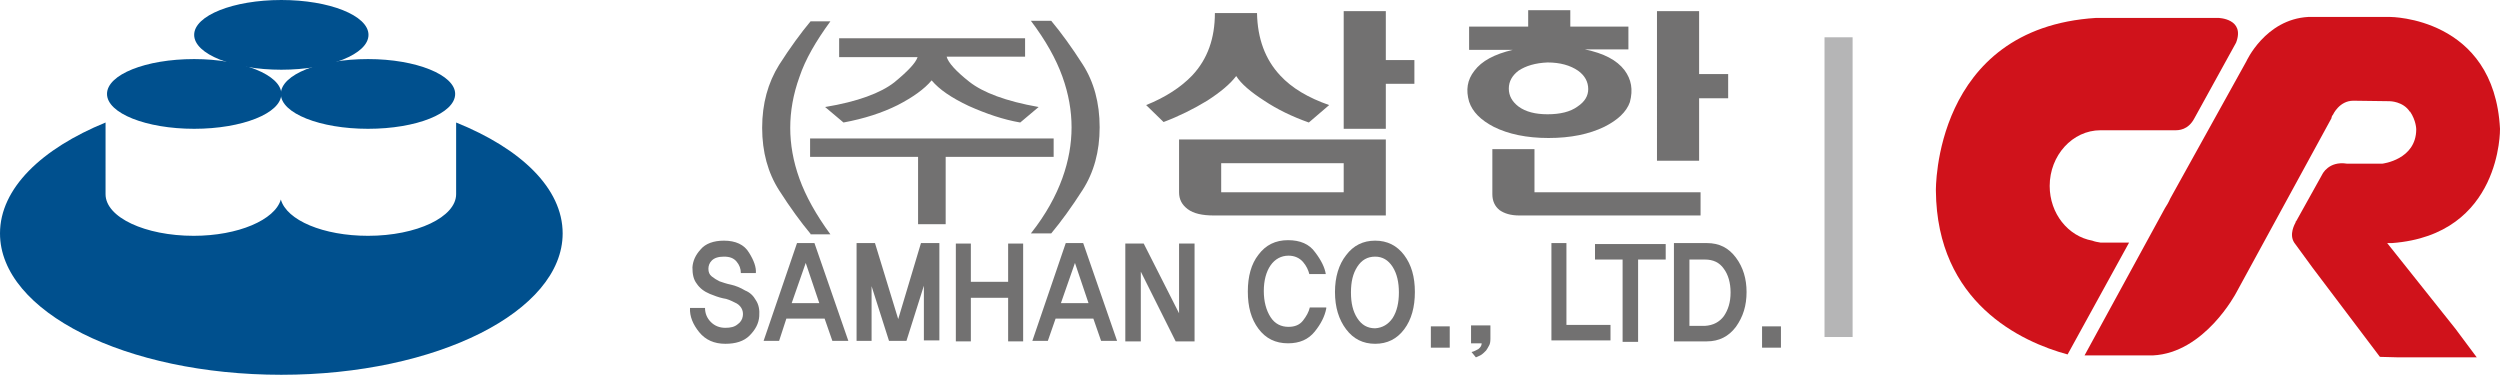
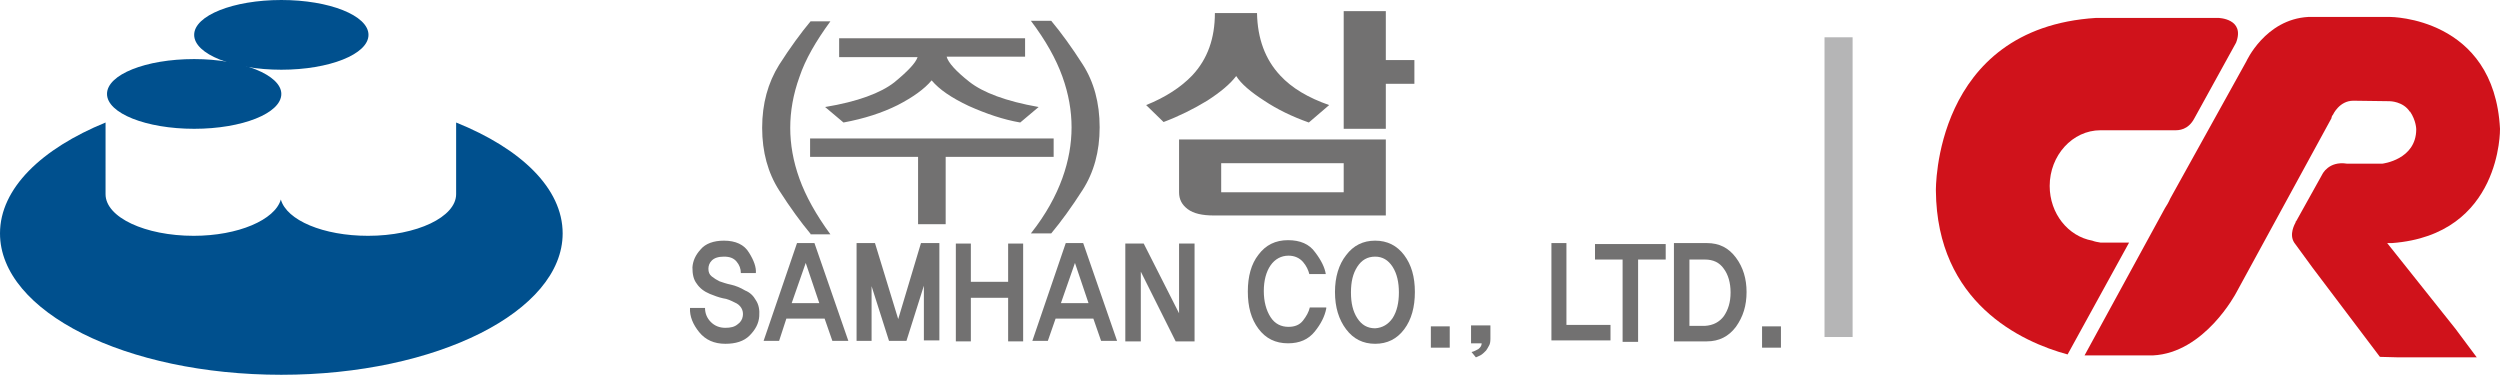
<svg xmlns="http://www.w3.org/2000/svg" version="1.1" id="레이어_1" x="0px" y="0px" viewBox="0 0 516.3 77.4" style="enable-background:new 0 0 516.3 77.4;" xml:space="preserve">
  <style type="text/css">
	.st0{fill:#00508E;}
	.st1{fill-rule:evenodd;clip-rule:evenodd;fill:#D0121B;}
	.st2{fill-rule:evenodd;clip-rule:evenodd;fill:#B5B5B6;}
	.st3{fill:#727171;}
</style>
  <g>
    <g>
      <path class="st0" d="M76.1,7.2c0,4-8.1,7.2-18,7.2c-9.9,0-18-3.2-18-7.2c0-4,8.1-7.2,18-7.2C68,0,76.1,3.2,76.1,7.2" />
    </g>
    <g>
      <path class="st0" d="M58.1,19.4c0,4-8.1,7.2-18,7.2c-9.9,0-18-3.2-18-7.2c0-4,8-7.2,18-7.2C50,12.2,58.1,15.5,58.1,19.4" />
    </g>
    <g>
-       <path class="st0" d="M94,19.4c0,4-8,7.2-18,7.2c-9.9,0-18-3.2-18-7.2c0-4,8-7.2,18-7.2C86,12.2,94,15.5,94,19.4" />
-     </g>
+       </g>
    <g>
      <path class="st0" d="M94.2,25.3v14.8c0,4.7-8.1,8.6-18.2,8.6c-9.2,0-16.8-3.2-18-7.5c-1.2,4.2-8.8,7.5-18,7.5    c-10,0-18.2-3.8-18.2-8.6V25.3C8.6,30.7,0,38.9,0,48.2c0,16.2,26,29.2,58.1,29.2c32.1,0,58.1-13.1,58.1-29.2    C116.2,38.9,107.6,30.7,94.2,25.3" />
    </g>
  </g>
  <g>
    <g>
      <path class="st1" d="M458.1,3.7h-25.2c-33.7,2.1-33.1,35.7-33.1,35.7c0.2,23.1,17.6,31.2,27.2,33.8l12.7-23.1H434h-0.2l0,0    c-0.6-0.1-1.2-0.2-1.7-0.4c-5-0.9-8.8-5.6-8.8-11.3c0-6.3,4.7-11.5,10.5-11.5h0.2c0.6,0,1,0,1,0h14.2c0.7,0,2.7,0,4-2.5l8.6-15.6    C463.7,3.8,458.1,3.7,458.1,3.7z" />
    </g>
    <g>
      <path class="st1" d="M493,50.2h1c22.7-1.7,22.3-23.6,22.3-23.6c-1.2-23.1-22.7-23.1-22.7-23.1h-16.9c-8.9,0.5-12.8,9.2-12.8,9.2    L448.2,41c-0.3,0.7-0.7,1.4-1.1,2l-16.6,30.4h8.4h5.7c10.7-0.5,17.2-12.9,17.2-12.9l19.7-36.1c0-0.2,0.1-0.5,0.3-0.7l0,0    c0,0,1.3-2.9,4.2-2.9l7.5,0.1c0,0,2.8,0,4.2,2.2V23c1.3,1.9,1.3,3.7,1.3,3.7c0,6.3-7,7.1-7,7.1h-7.3c-3.8-0.6-5.1,2.2-5.1,2.2    l-5.4,9.7c-0.1,0-0.1,0.1-0.1,0.2c-0.2,0.4-1.4,2.5-0.3,4.2l3.8,5.2l0,0l13.9,18.4l3.8,0.1h16.2l-4.4-5.9L493,50.2z" />
    </g>
  </g>
  <g>
    <rect x="376.8" y="7.7" class="st2" width="5.8" height="61.9" />
  </g>
  <g>
    <g>
      <path class="st3" d="M167.4,48.3c-2-2.4-4.2-5.4-6.5-9c-2.3-3.6-3.5-7.9-3.5-12.9c0-5,1.2-9.3,3.5-13c2.3-3.6,4.5-6.6,6.5-9h4.1    c-3,4.1-5.2,7.9-6.4,11.5c-1.3,3.6-1.9,7.1-1.9,10.5c0,3.4,0.6,6.9,1.9,10.5c1.3,3.6,3.4,7.4,6.4,11.5H167.4z" />
      <path class="st3" d="M195.3,32.4v13.9h-5.7V32.4h-22.3v-3.8h50.3v3.8H195.3z M200.2,16.9c2.8,2.2,7.5,4,14.3,5.2l-3.8,3.2    c-3.5-0.6-7-1.8-10.6-3.4c-3.6-1.7-6.1-3.4-7.7-5.3c-1.5,1.8-3.9,3.5-7,5.1c-3.2,1.6-6.9,2.8-11.2,3.6l-3.8-3.2    c6.7-1.1,11.5-2.9,14.3-5.1c2.8-2.3,4.4-4,4.8-5.2h-16.2V7.9h38.4v3.8h-16.2C195.8,12.9,197.4,14.7,200.2,16.9z" />
      <path class="st3" d="M219.4,36.8c1.3-3.6,1.9-7.1,1.9-10.5c0-3.4-0.6-6.9-1.9-10.5c-1.3-3.6-3.4-7.4-6.5-11.5h4.2    c2,2.4,4.2,5.4,6.5,9c2.3,3.6,3.5,7.9,3.5,13c0,5-1.2,9.3-3.5,12.9c-2.3,3.6-4.5,6.6-6.5,9h-4.2C216,44.3,218.1,40.4,219.4,36.8z" />
      <path class="st3" d="M264.4,15.6c2.4,2.6,5.8,4.6,10.1,6.1l-4.2,3.6c-3.4-1.2-6.5-2.7-9.2-4.5c-2.8-1.8-4.8-3.5-5.8-5.1    c-1.2,1.6-3.2,3.3-6,5.1c-2.8,1.7-5.8,3.2-9,4.4l-3.6-3.5c4-1.6,7.2-3.7,9.5-6.1c3.2-3.4,4.7-7.7,4.7-12.9h8.7    C259.7,8,261.3,12.3,264.4,15.6z M286.2,28.8v15.7h-35.5c-2.4,0-4.2-0.4-5.4-1.3c-1.2-0.9-1.8-2-1.8-3.5V28.8H286.2z M252.2,33.7    v6h25.3v-6H252.2z M286.2,2.3v10.1h5.9v4.9h-5.9v9.3h-8.7V2.3H286.2z" />
-       <path class="st3" d="M315.6,5.5V2.1h8.7v3.4h12v4.7h-9c3.9,0.8,6.6,2.2,8.2,4.3c1.4,1.9,1.8,4,1.1,6.6c-0.7,2-2.5,3.7-5.3,5.1    c-3.1,1.5-6.9,2.3-11.5,2.3c-4.5,0-8.3-0.8-11.3-2.3c-2.7-1.4-4.4-3.1-5.1-5.2c-0.7-2.4-0.4-4.5,1.1-6.4c1.5-2,4.1-3.4,7.9-4.3h-9    V5.5H315.6z M316.8,39.7h34.4v4.8h-37.4c-1.8,0-3.1-0.4-4.1-1.1c-1-0.8-1.5-1.9-1.5-3.3v-9.3h8.7V39.7z M313.6,14.6    c-1.3,1-2,2.2-2,3.7c0,1.5,0.7,2.7,2,3.7c1.5,1.1,3.5,1.6,6,1.6c2.6,0,4.7-0.5,6.2-1.6c1.5-1,2.2-2.2,2.2-3.6    c0-1.5-0.7-2.8-2.1-3.8c-1.6-1.1-3.7-1.7-6.3-1.7C317.1,13,315.1,13.6,313.6,14.6z M350.9,2.3v13h6v5h-6v12.9h-8.7V2.3H350.9z" />
    </g>
    <g>
      <path class="st3" d="M156.1,62c0.6,0.9,0.8,2,0.7,3.3c-0.1,1.5-0.8,2.8-2,4c-1.2,1.2-2.9,1.7-5,1.7c-2.3,0-4.1-0.8-5.4-2.4    c-1.3-1.6-2-3.3-1.9-5h3.1c0,1.1,0.4,2.1,1.2,2.9c0.8,0.8,1.8,1.2,3,1.2c1.1,0,1.9-0.2,2.5-0.7c0.6-0.4,1-1,1.1-1.7    c0.1-0.6,0-1.2-0.3-1.7c-0.3-0.5-0.8-0.9-1.3-1.1c-0.8-0.4-1.6-0.8-2.5-0.9c-0.9-0.2-1.7-0.5-2.7-0.9c-1.2-0.5-2.1-1.2-2.7-2.1    c-0.7-0.9-0.9-2-0.9-3.4c0.1-1.3,0.6-2.5,1.7-3.7c1-1.2,2.7-1.8,4.8-1.8c2.4,0,4.2,0.8,5.2,2.5c1,1.6,1.5,3,1.4,4.2h-3.1    c0-0.9-0.3-1.7-0.9-2.4c-0.6-0.7-1.4-1-2.6-1c-1.2,0-2,0.3-2.5,0.8c-0.5,0.5-0.7,1.1-0.7,1.7c0,0.7,0.2,1.2,0.7,1.6    c0.5,0.4,1,0.7,1.6,1c0.6,0.2,1.4,0.5,2.4,0.7c0.9,0.2,1.9,0.6,2.9,1.2C154.9,60.4,155.6,61.1,156.1,62z" />
      <path class="st3" d="M160.9,70.4h-3.2l6.9-20.2h3.6l7,20.2h-3.3l-1.6-4.6h-7.9L160.9,70.4z M166.4,54.3l-2.9,8.3h5.7L166.4,54.3z" />
      <path class="st3" d="M190.8,70.4V59l-3.6,11.4h-3.6l-3.6-11.3v11.3h-3.1V50.2h3.8l4.8,15.7l4.7-15.7h3.8l0,20.1H190.8z" />
      <path class="st3" d="M208.2,70.5v-9h-7.7v9h-3.1V50.3h3.1v7.9h7.7v-7.9h3.1l0,20.2H208.2z" />
      <path class="st3" d="M216.4,70.4h-3.2l6.9-20.2h3.6l7,20.2h-3.3l-1.6-4.6H218L216.4,70.4z M222,54.3l-2.9,8.3h5.7L222,54.3z" />
      <path class="st3" d="M242.8,70.5l-7.2-14.4l0,14.4h-3.2V50.3h3.8l7.3,14.4V50.3h3.2v20.2H242.8z" />
      <path class="st3" d="M273.9,63.7c-0.3,1.6-1.1,3.2-2.4,4.8c-1.3,1.6-3.1,2.4-5.5,2.4c-2.6,0-4.6-1-6.1-3c-1.5-2-2.2-4.5-2.2-7.7    c0-3.1,0.7-5.7,2.2-7.6c1.5-2,3.5-3,6.1-3c2.5,0,4.4,0.8,5.6,2.5c1.3,1.7,2,3.2,2.2,4.5l-3.4,0c-0.2-0.8-0.6-1.7-1.3-2.5    c-0.7-0.8-1.7-1.3-3-1.3c-1.5,0-2.8,0.7-3.7,2c-0.9,1.3-1.4,3.1-1.4,5.3c0,2.2,0.5,4,1.4,5.4c0.9,1.4,2.2,2,3.7,2    c1.3,0,2.3-0.4,3-1.3c0.7-0.9,1.2-1.8,1.4-2.7H273.9z" />
      <path class="st3" d="M290,52.7c1.5,2,2.2,4.5,2.2,7.6c0,3.1-0.7,5.7-2.2,7.7c-1.5,2-3.5,3-6,3s-4.5-1-6-3c-1.5-2-2.3-4.5-2.3-7.7    c0-3.1,0.8-5.7,2.3-7.6c1.5-2,3.5-3,6-3S288.5,50.7,290,52.7z M287.6,65.7c0.9-1.4,1.3-3.2,1.3-5.3c0-2.1-0.4-3.9-1.3-5.3    c-0.9-1.4-2.1-2.1-3.6-2.1c-1.6,0-2.8,0.7-3.7,2.1c-0.9,1.4-1.3,3.1-1.3,5.3c0,2.2,0.4,3.9,1.3,5.3c0.9,1.4,2.1,2.1,3.7,2.1    C285.5,67.7,286.7,67,287.6,65.7z" />
      <path class="st3" d="M299.4,67.4v4.4h-3.9v-4.4H299.4z" />
      <path class="st3" d="M307.8,67.2V70c0,0.6-0.1,1.1-0.3,1.4c-0.2,0.4-0.4,0.7-0.6,1c-0.4,0.4-0.8,0.8-1.2,1    c-0.5,0.2-0.8,0.4-0.9,0.4l-0.9-1.1c0.5-0.1,1-0.4,1.4-0.6c0.4-0.3,0.7-0.7,0.7-1.2h-2.2v-3.7H307.8z" />
      <path class="st3" d="M320.4,70.4V50.2h3.1l0,16.9h9.1v3.2H320.4z" />
      <path class="st3" d="M338.3,53.6v17l-3.2,0V53.6h-5.7v-3.2H344v3.2H338.3z" />
      <path class="st3" d="M358.5,53.2c1.5,2,2.2,4.4,2.2,7.1c0,2.8-0.7,5.1-2.2,7.2c-1.5,2-3.5,3-6,3l-6.8,0V50.2h6.8    C355.1,50.2,357,51.2,358.5,53.2z M356,65.3c0.9-1.3,1.4-2.9,1.4-4.9c0-2-0.5-3.7-1.4-4.9c-0.9-1.3-2.2-1.9-3.9-1.9h-3.2v13.7h3.2    C353.8,67.2,355.1,66.5,356,65.3z" />
      <path class="st3" d="M367.8,67.4v4.4h-3.9v-4.4H367.8z" />
    </g>
  </g>
</svg>